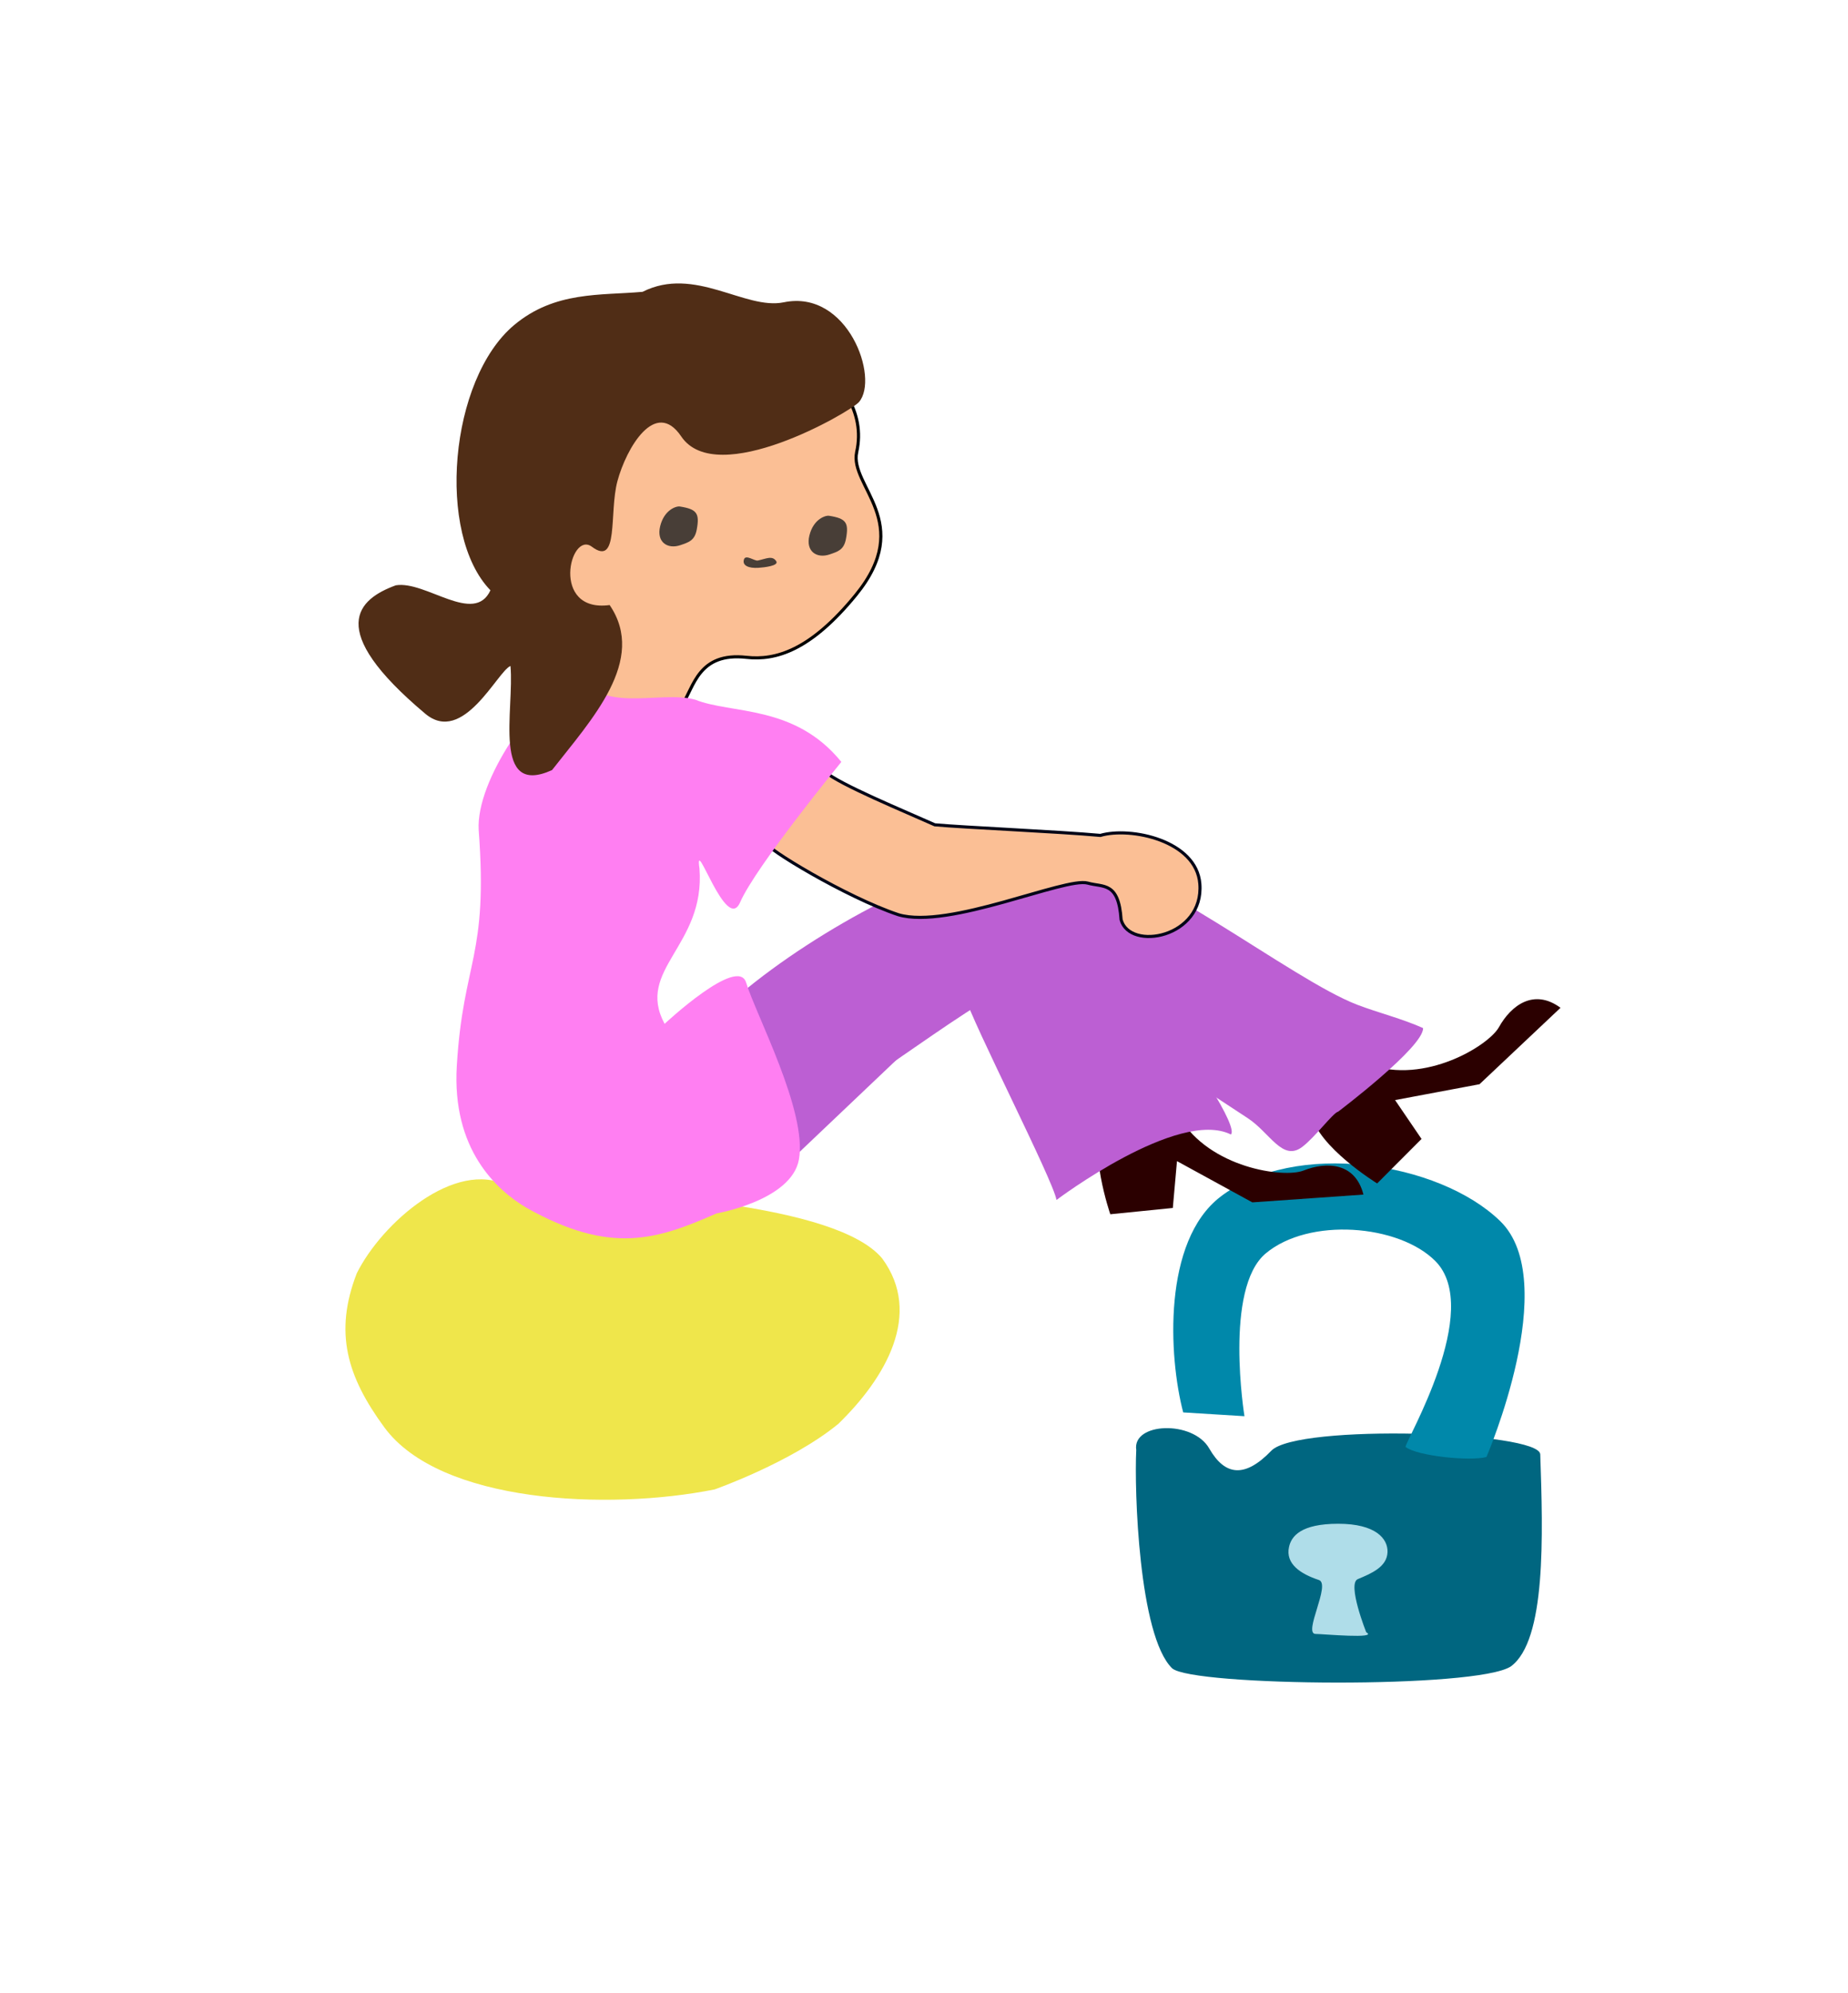
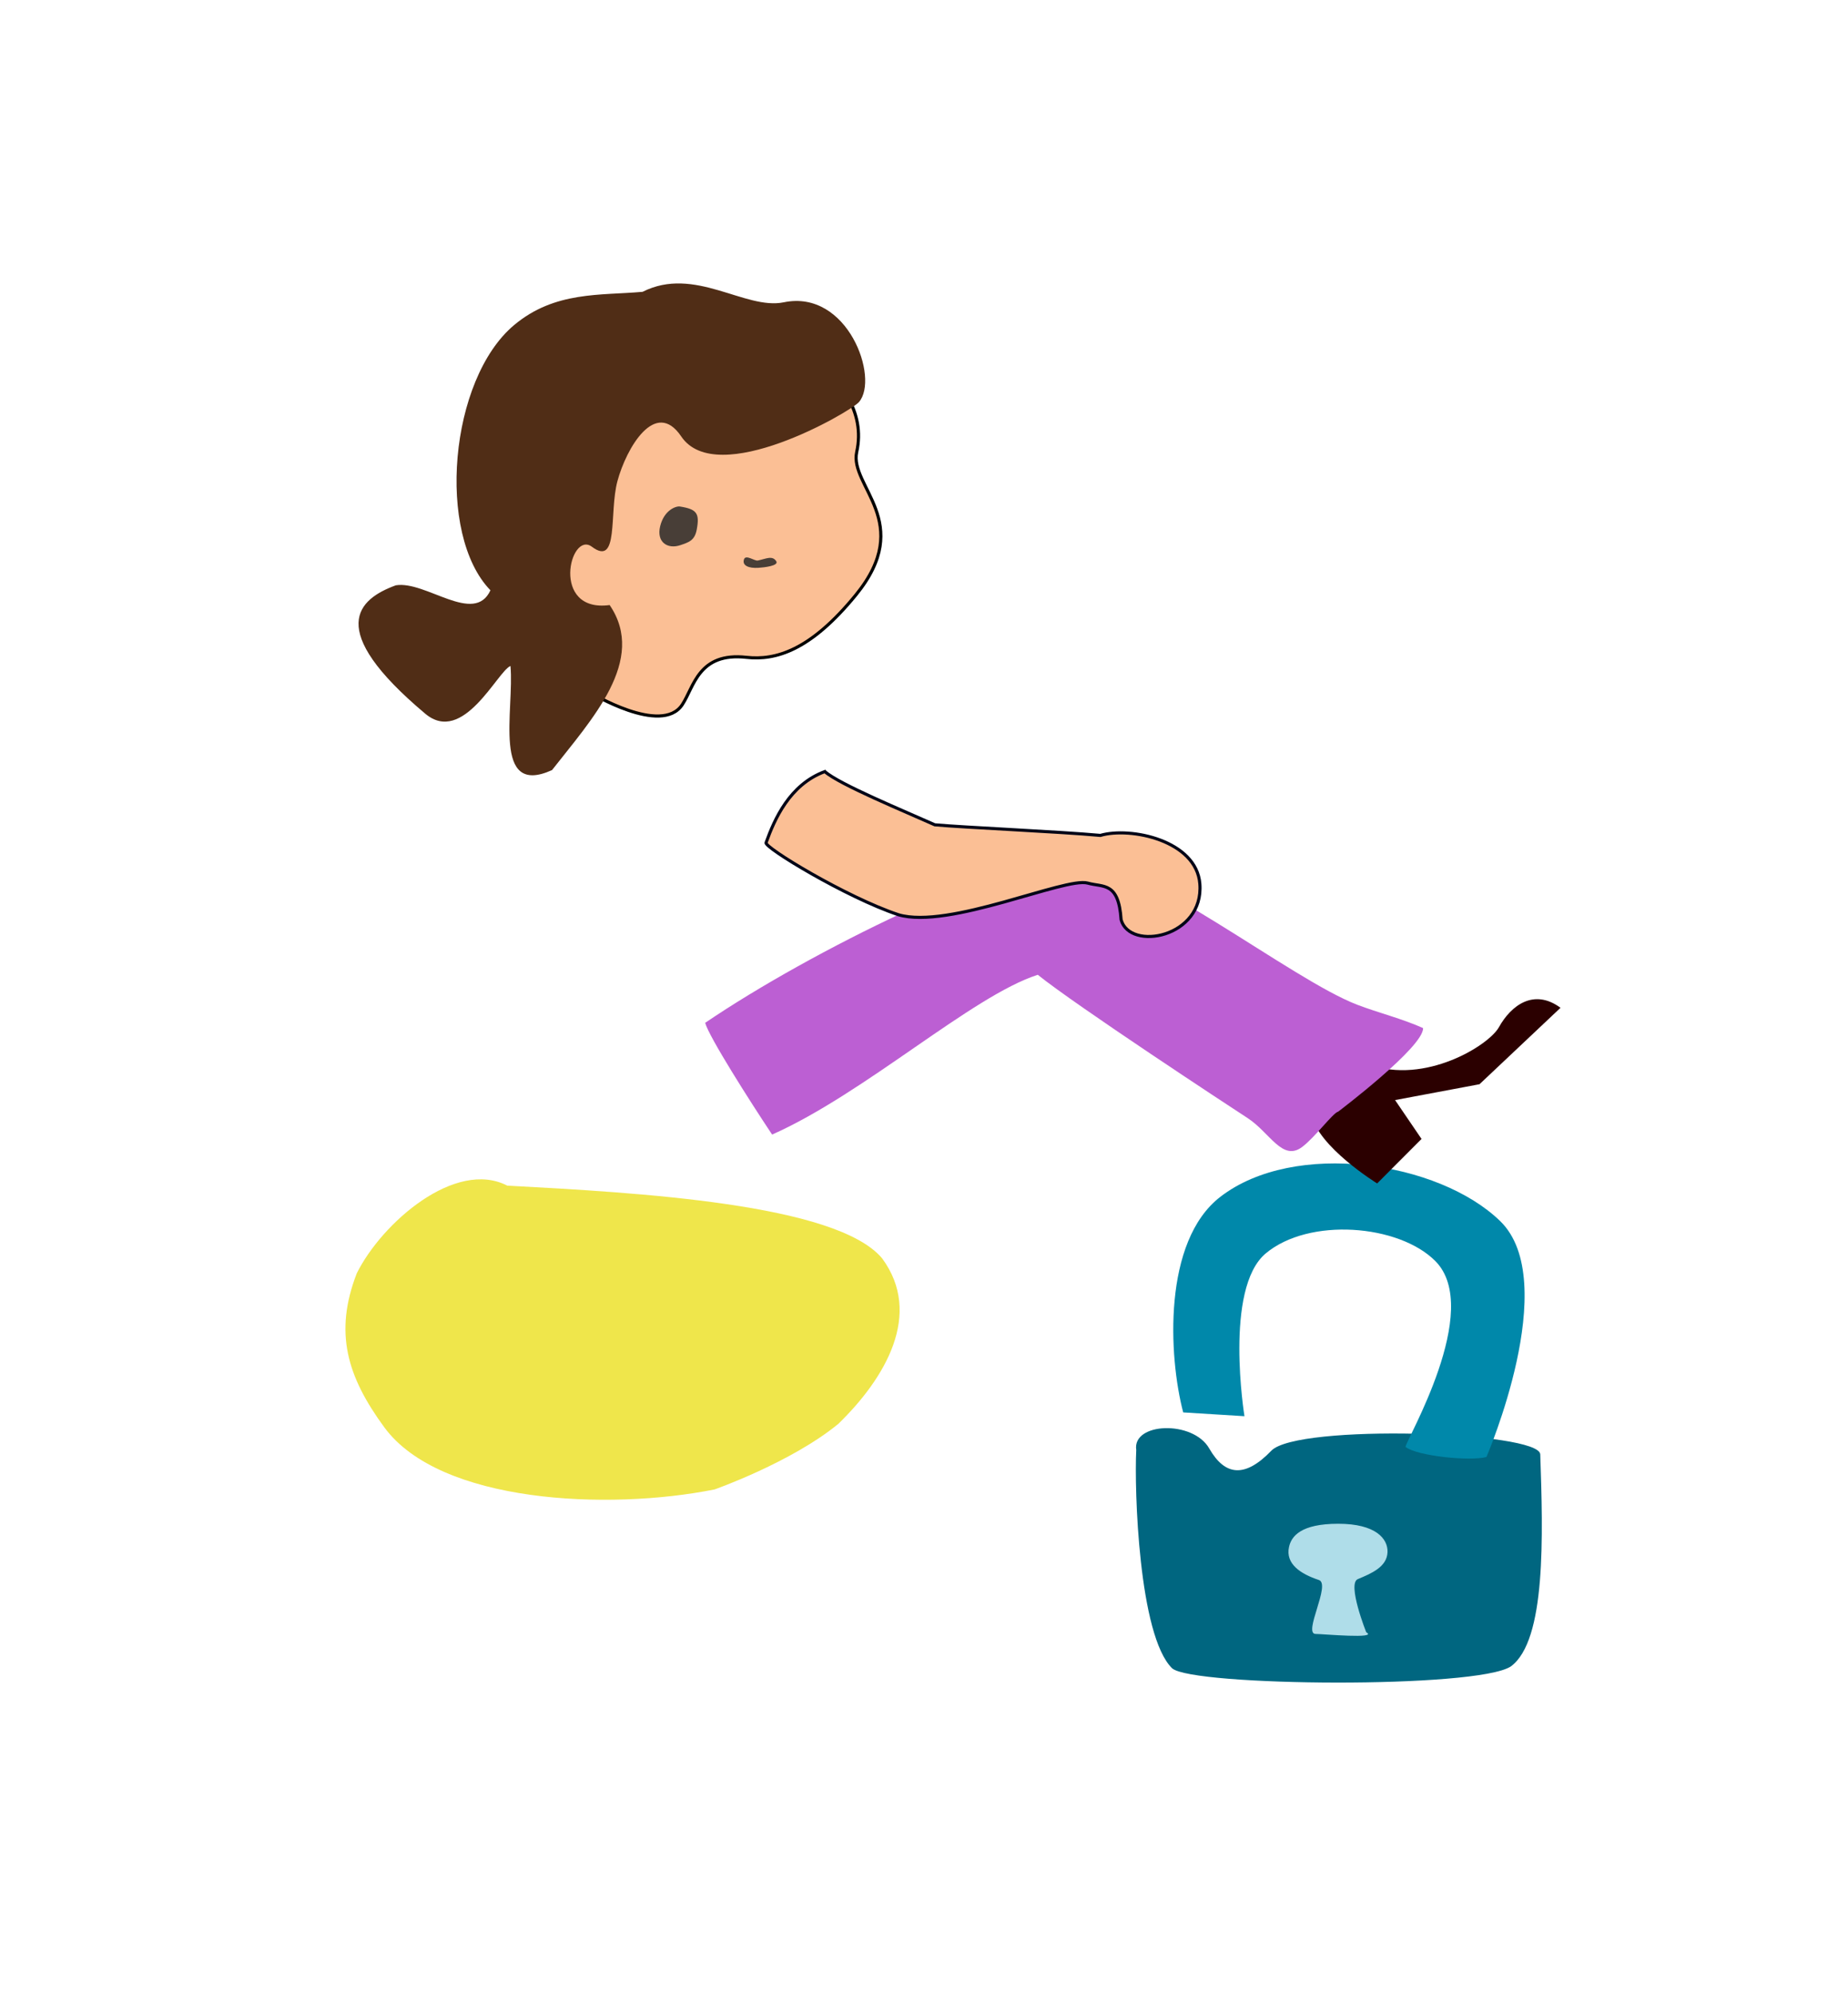
<svg xmlns="http://www.w3.org/2000/svg" xmlns:ns1="http://www.inkscape.org/namespaces/inkscape" xmlns:ns2="http://sodipodi.sourceforge.net/DTD/sodipodi-0.dtd" width="255mm" height="275mm" viewBox="0 0 255 275" version="1.1" id="svg1" ns1:version="1.3.2 (091e20e, 2023-11-25, custom)" ns2:docname="automatic.svg">
  <ns2:namedview id="namedview1" pagecolor="#ffffff" bordercolor="#666666" borderopacity="1.0" ns1:showpageshadow="2" ns1:pageopacity="0.0" ns1:pagecheckerboard="0" ns1:deskcolor="#d1d1d1" ns1:document-units="mm" ns1:zoom="0.49764328" ns1:cx="164.77666" ns1:cy="661.11613" ns1:window-width="1920" ns1:window-height="991" ns1:window-x="2391" ns1:window-y="-9" ns1:window-maximized="1" ns1:current-layer="g1" showgrid="true">
    <ns1:grid id="grid1" units="px" originx="0" originy="0" spacingx="0.265" spacingy="0.265" empcolor="#3f3fff" empopacity="0.251" color="#3f3fff" opacity="0.125" empspacing="5" dotted="false" gridanglex="30" gridanglez="30" visible="true" />
  </ns2:namedview>
  <defs id="defs1" />
  <g ns1:groupmode="layer" id="layer3" ns1:label="bg">
    <path id="rect3" style="fill:#efe64b;stroke-width:1.302;fill-opacity:1" d="m 69.995,163.592 c 18.064,0.967 45.37,2.497 51.713,10.018 5.7,7.706 0.417,16.584 -6.027,22.851 -6.496,5.329 -17.079,9.05 -17.079,9.05 -14.711,2.945 -37.893,1.888 -45.566,-8.564 -5.139,-7 -6.972,-13.07 -3.807,-21.253 3.487,-7.014 13.621,-15.783 20.765,-12.102 z" ns2:nodetypes="cccsscc" />
    <g id="g1" transform="matrix(2.133,0,0,1.779,-138.334,-176.339)">
      <path id="rect8" style="fill:#006680;stroke-width:1.343" d="m 138.359,211.578 c -0.263,-2.139 3.668,-2.323 4.721,-0.115 1.021,2.141 2.312,2.302 4.02,0.175 1.687,-2.1 17.358,-1.503 17.396,0.287 0.176,6.272 0.391,14.442 -1.905,16.447 -2.212,1.743 -20.568,1.543 -21.907,0.148 -2.169,-2.527 -2.455,-13.909 -2.324,-16.942 z" ns2:nodetypes="csscccc" />
      <path id="rect9" style="fill:#0088aa;stroke-width:1.343" d="m 141.397,208.668 c -0.951,-4.34 -1.331,-13.27 2.406,-16.723 4.796,-4.433 14.113,-2.752 18.098,1.883 4.02,4.675 -0.887,18.298 -0.887,18.298 -1.031,0.344 -4.478,-0.063 -5.234,-0.781 -0.03,-0.403 5.06,-10.652 1.923,-14.422 -2.363,-2.84 -8.169,-3.404 -10.972,-0.58 -2.709,2.728 -1.371,12.62 -1.371,12.62 z" ns2:nodetypes="caaccaacc" />
      <path id="path9" style="fill:#afdde9;stroke-width:0.808" d="m 154.615,219.503 c -0.032,1.154 -1.052,1.658 -1.924,2.097 -0.703,0.354 0.545,4.119 0.545,4.119 0.816,0.539 -2.785,0.133 -3.268,0.133 -0.846,0 1.008,-3.867 0.206,-4.185 -1.203,-0.478 -2.164,-1.256 -1.933,-2.554 0.15,-0.841 0.764,-1.808 3.187,-1.808 2.424,1e-5 3.216,1.159 3.187,2.199 z" ns2:nodetypes="ssssssss" />
    </g>
  </g>
  <g ns1:label="body" ns1:groupmode="layer" id="layer1">
    <path id="rect4-6" style="fill:#2b0000;stroke-width:1.029" d="m 180.928,153.695 c 0.865,4.528 9.102,9.594 9.102,9.594 l 6.123,-6.138 -3.651,-5.363 11.65,-2.187 11.179,-10.547 c -3.665,-2.703 -6.811,-0.356 -8.502,2.681 -1.413,2.537 -10.22,7.94 -17.907,5.143 0.634,3.711 -6.943,7.99 -7.994,6.817 z" ns2:nodetypes="ccccccscc" />
-     <path id="rect4" style="fill:#2b0000;stroke-width:1.029" d="m 152.246,154.352 c -2.2,4.051 0.961,13.19 0.961,13.19 l 8.626,-0.868 0.574,-6.462 10.398,5.69 15.332,-1.075 c -1.122,-4.414 -5.043,-4.591 -8.276,-3.314 -2.701,1.067 -12.937,-0.334 -17.112,-7.369 -1.861,3.273 -10.434,1.781 -10.504,0.208 z" ns2:nodetypes="ccccccscc" />
-     <path id="rect2" style="fill:#bc5fd3;stroke-width:1.029" d="m 133.088,137.324 -24.466,23.241 c 0.777,-4.782 -9.031,-17.592 -10.459,-19.713 9.164,-9.465 27.76,-19.709 35.018,-20.736 13.577,-1.479 38.764,34.652 36.663,36.418 -7.295,-3.609 -24.063,9.036 -24.063,9.036 -0.412,-2.658 -11.651,-24.514 -12.692,-28.246 z" ns2:nodetypes="ccccccc" />
    <path id="rect2-4" style="fill:#bc5fd3;stroke-width:0.955" d="m 143.201,134.501 c -9.055,2.902 -23.863,16.37 -36.659,22.047 -3.114,-4.673 -8.715,-13.498 -9.239,-15.417 14.815,-10.069 40.909,-22.698 50.538,-23.036 10.12,0.784 30.324,17.057 39.459,20.546 2.886,1.102 6.254,1.94 9.065,3.212 0.124,2.592 -11.712,11.531 -11.712,11.531 -0.714,0.157 -3.223,3.578 -4.995,4.891 -2.715,2.013 -4.439,-2.009 -7.501,-4.001 -2.454,-1.596 -23.744,-15.568 -28.956,-19.773 z" ns2:nodetypes="ccccsccssc" />
    <path id="rect5" style="fill:#fbbf95;fill-opacity:1;stroke:#010617;stroke-width:0.429;stroke-opacity:1;stroke-dasharray:none" d="m 113.817,106.462 c 2.003,1.774 10.964,5.456 15.172,7.344 4.077,0.371 17.125,0.939 22.85,1.463 4.151,-1.219 13.26,0.698 13.724,6.682 0.575,7.421 -9.676,9.32 -10.865,4.95 -0.348,-5.263 -2.429,-4.445 -4.611,-5.053 -3.098,-0.863 -19.172,6.423 -26.113,4.366 -7.187,-2.391 -18.65,-9.348 -18.263,-9.948 1.142,-3.174 3.224,-8.004 8.105,-9.806 z" ns2:nodetypes="cccscsccc" />
-     <path id="path1" style="fill:#fbbf95;fill-opacity:1;stroke:#000000;stroke-width:0.429;stroke-dasharray:none;stroke-opacity:1" d="m 118.216,62.363 c -1.048,4.727 8.073,9.69 -0.112,19.721 -6.285,7.704 -11.092,9.061 -15.101,8.615 -6.631,-0.737 -7.227,4.071 -8.862,6.537 -2.865,4.321 -12.734,-1.699 -12.734,-1.699 1.255,4.951 0.447,-6.545 -6.354,-10.988 -4.396,-2.872 -9.982,-9.462 -9.683,-20.041 0.376,-13.306 2.084,-13.51 10.903,-18.422 5.567,-3.1 13.631,-6.322 20.517,-4.286 7.616,2.252 23.881,9.486 21.425,20.562 z" ns2:nodetypes="ssssssssss" />
-     <path id="rect1" style="fill:#ff7ff2;stroke-width:0.832;fill-opacity:1" d="m 79.845,92.517 c 2.632,6.248 11.166,2.641 16.105,4.029 4.969,2 13.715,0.644 20.144,8.581 0,0 -11.801,14.403 -13.971,19.38 -1.913,4.386 -6.344,-9.668 -5.604,-4.677 0.83,10.711 -8.867,13.898 -4.813,21.437 0,0 10.119,-9.46 11.254,-5.682 1.304,4.339 8.474,17.808 7.282,24.405 -1.02,5.65 -11.367,7.437 -11.367,7.437 -8.218,3.604 -14.594,5.772 -26.256,-0.794 -4.064,-2.42 -10.287,-7.997 -9.585,-19.589 0.884,-14.583 4.346,-14.879 3.019,-32.512 -0.396,-6.92 7.752,-18.454 13.791,-22.016 z" ns2:nodetypes="cccsccssccscc" />
+     <path id="path1" style="fill:#fbbf95;fill-opacity:1;stroke:#000000;stroke-width:0.429;stroke-dasharray:none;stroke-opacity:1" d="m 118.216,62.363 c -1.048,4.727 8.073,9.69 -0.112,19.721 -6.285,7.704 -11.092,9.061 -15.101,8.615 -6.631,-0.737 -7.227,4.071 -8.862,6.537 -2.865,4.321 -12.734,-1.699 -12.734,-1.699 1.255,4.951 0.447,-6.545 -6.354,-10.988 -4.396,-2.872 -9.982,-9.462 -9.683,-20.041 0.376,-13.306 2.084,-13.51 10.903,-18.422 5.567,-3.1 13.631,-6.322 20.517,-4.286 7.616,2.252 23.881,9.486 21.425,20.562 " ns2:nodetypes="ssssssssss" />
  </g>
  <g ns1:groupmode="layer" id="layer2" ns1:label="body 1" style="display:inline">
    <path id="rect6" style="display:inline;fill:#502d16;stroke-width:1.029" d="m 88.662,40.266 c -5.778,0.519 -12.099,-0.126 -17.719,4.585 -8.946,7.498 -10.769,28.873 -3.268,36.598 -2.245,4.85 -8.922,-1.361 -13.054,-0.689 -5.202,1.893 -9.874,6.014 4.058,17.716 5.23,4.393 9.945,-5.822 11.757,-6.585 0.562,5.94 -2.615,18.152 5.736,14.365 5.446,-6.97 13.143,-15.156 7.951,-22.772 -8.202,1.095 -5.478,-10.315 -2.456,-8.049 3.781,2.835 2.355,-4.67 3.53,-9.048 1.216,-4.534 5.233,-11.471 8.802,-6.17 4.92,7.308 23.361,-3.397 24.525,-4.739 2.843,-3.278 -1.537,-15.59 -10.369,-13.768 -5.363,1.107 -12.299,-5.078 -19.492,-1.444 z" ns2:nodetypes="csccscccsssssc" />
    <path id="path6" style="display:inline;fill:#483e37;stroke-width:1.029" d="m 96.142,73.067 c -0.282,1.524 -1.099,1.754 -2.241,2.147 -1.787,0.614 -3.352,-0.408 -2.805,-2.617 0.564,-2.276 2.227,-2.786 2.711,-2.711 2.36,0.369 2.749,0.943 2.335,3.181 z" ns2:nodetypes="sssss" />
    <path id="path6-5" style="display:inline;fill:#483e37;stroke-width:0.98" d="m 107.104,77.421 c 0.436,0.645 -1.66,0.875 -2.457,0.925 -1.319,0.083 -2.266,-0.296 -1.988,-1.16 0.236,-0.734 1.467,0.247 1.903,0.156 1.159,-0.242 1.99,-0.737 2.542,0.079 z" ns2:nodetypes="sssss" />
-     <path id="path6-7" style="display:inline;fill:#483e37;stroke-width:1.029" d="m 116.734,74.347 c -0.282,1.524 -1.099,1.754 -2.241,2.147 -1.787,0.614 -3.352,-0.408 -2.805,-2.617 0.564,-2.276 2.227,-2.786 2.711,-2.711 2.36,0.369 2.749,0.943 2.335,3.181 z" ns2:nodetypes="sssss" />
  </g>
</svg>